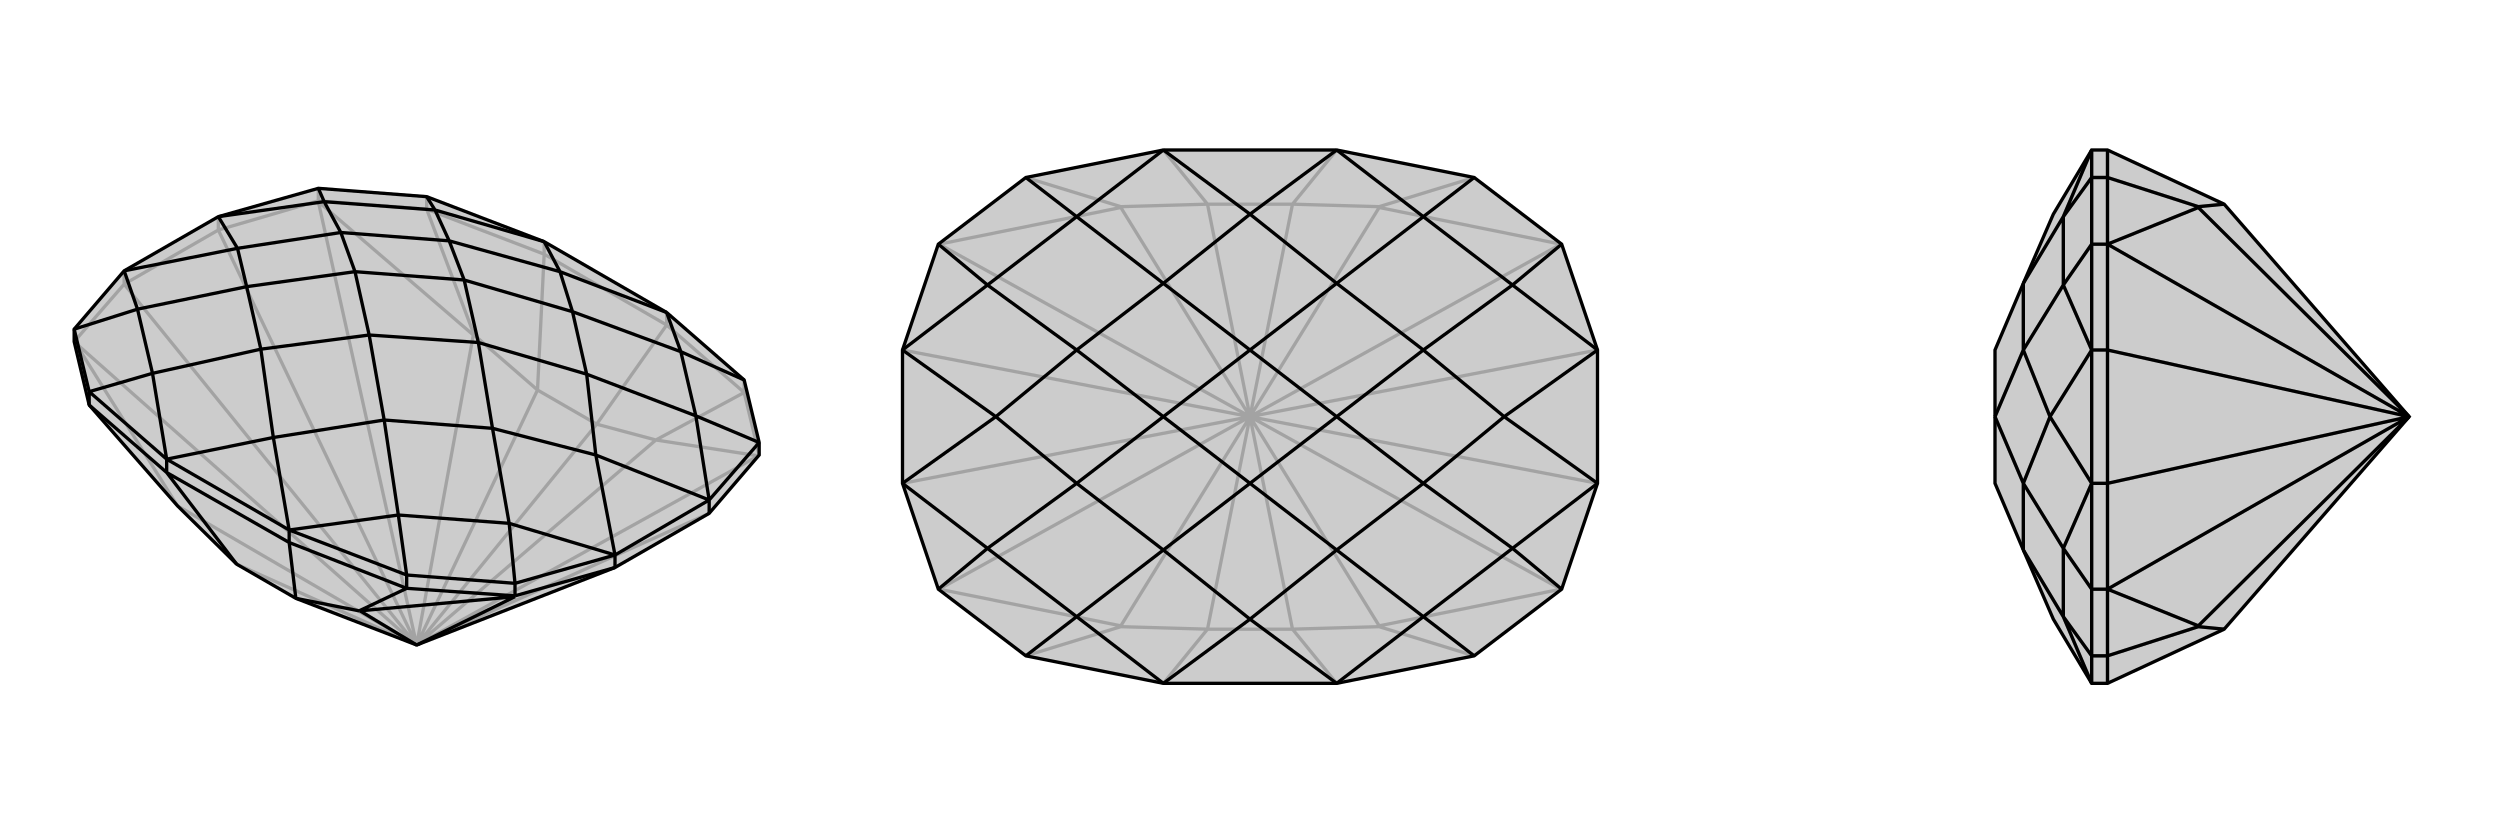
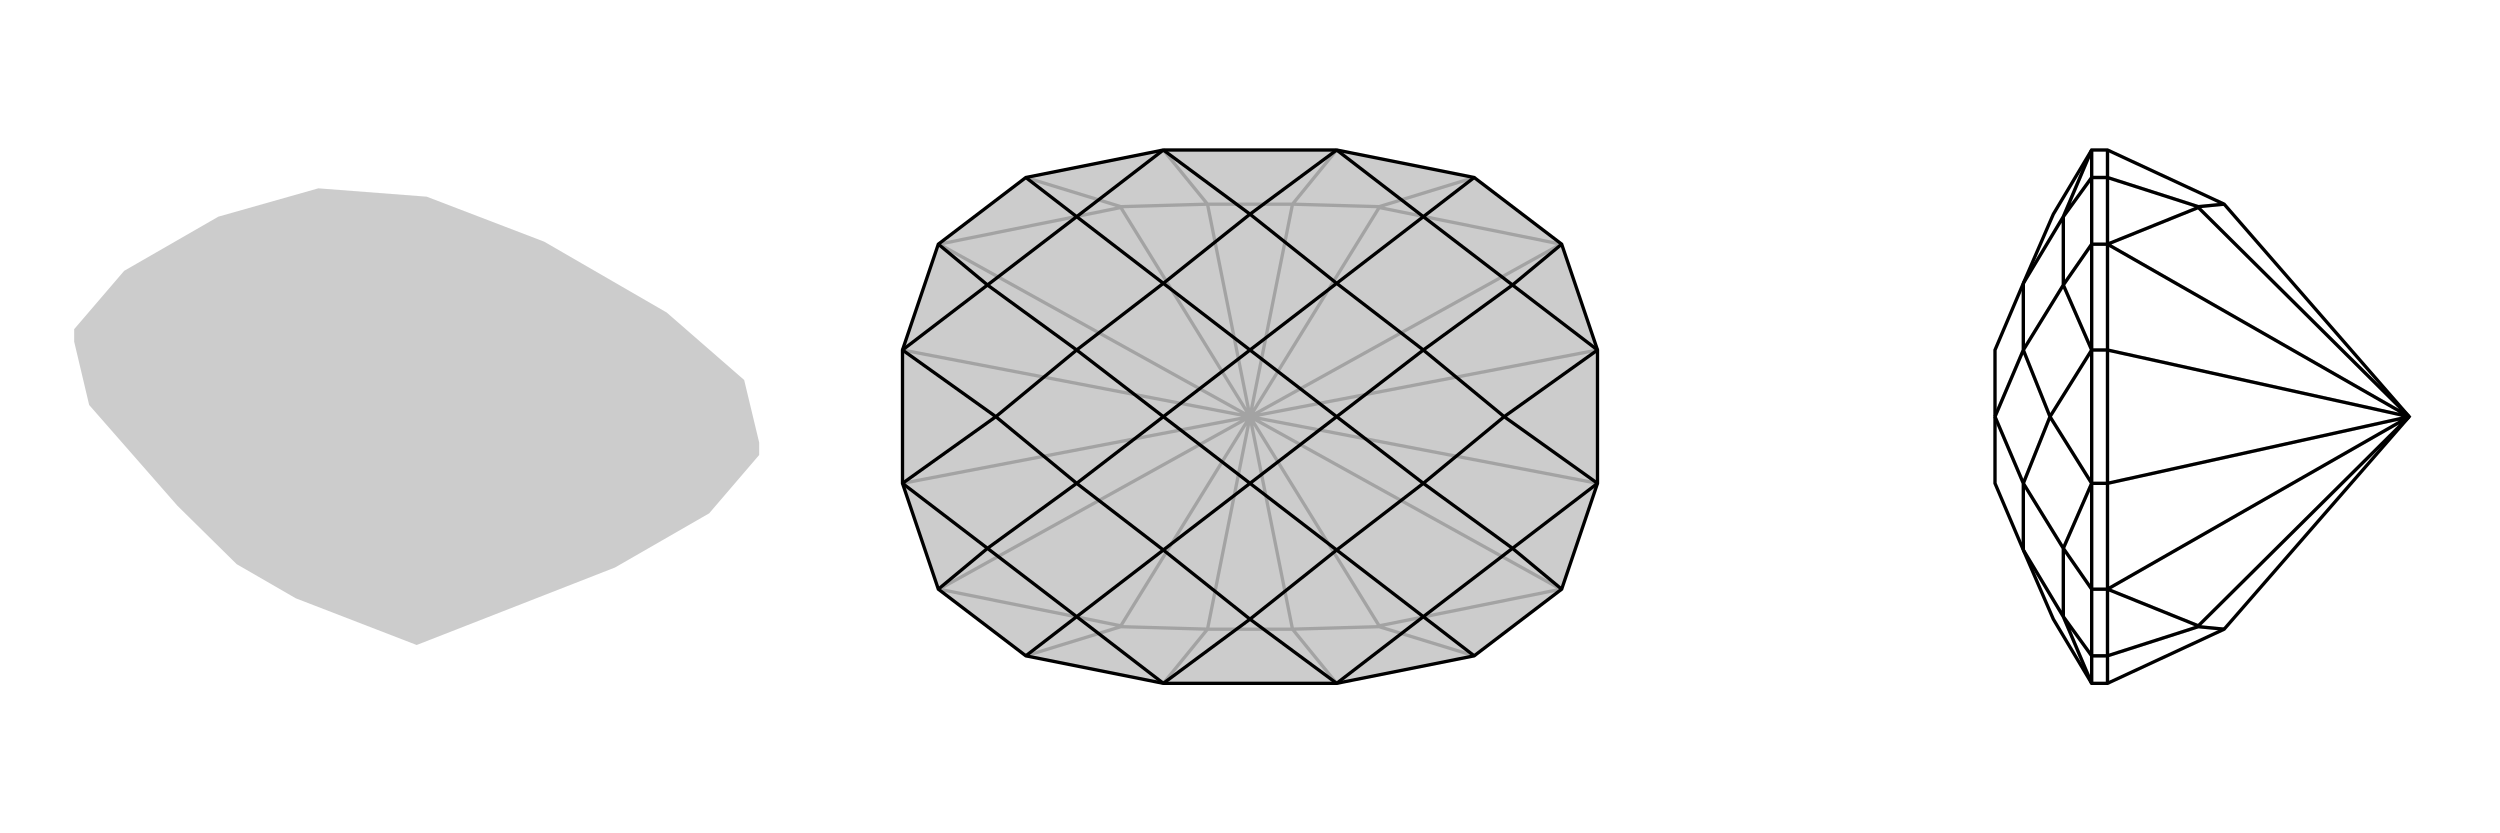
<svg xmlns="http://www.w3.org/2000/svg" viewBox="0 0 3000 1000">
  <g stroke="currentColor" stroke-width="4" fill="none" transform="translate(0 -45)">
    <path fill="currentColor" stroke="none" fill-opacity=".2" d="M851,661L738,726L500,819L355,763L284,722L213,652L107,531L89,455L89,440L149,370L262,305L382,271L512,281L653,335L800,420L893,501L911,576L911,591L851,661z" />
-     <path stroke-opacity=".2" d="M262,321L262,305M149,386L149,370M382,286L382,271M893,516L893,501M512,296L512,281M800,435L800,420M653,350L653,335M262,321L262,321M262,321L382,286M149,386L149,386M149,386L89,455M500,819L910,592M500,819L382,287M500,819L90,456M500,819L568,447M500,819L213,652M500,819L787,573M500,819L284,722M500,819L645,513M500,819L716,554M500,819L851,661M262,321L149,386M500,819L262,321M500,819L149,386M911,591L893,516M911,591L910,592M910,592L787,573M787,573L787,573M382,286L512,296M382,286L382,287M382,287L568,447M568,447L569,447M89,455L90,456M90,456L213,652M213,652L213,652M893,516L800,435M716,554L787,573M893,516L787,573M512,296L653,350M645,513L569,447M512,296L569,447M800,435L653,350M716,554L645,513M716,554L800,435M645,513L653,350" />
-     <path d="M851,661L738,726L500,819L355,763L284,722L213,652L107,531L89,455L89,440L149,370L262,305L382,271L512,281L653,335L800,420L893,501L911,576L911,591L851,661z" />
-     <path d="M738,726L738,711M851,661L851,645M618,760L618,745M488,751L488,735M107,531L107,515M347,696L347,681M200,612L200,596M738,726L738,726M738,726L618,760M500,819L618,761M500,819L432,778M618,760L488,751M618,760L618,761M618,761L432,778M432,778L431,778M488,751L347,696M355,763L431,778M488,751L431,778M107,531L200,612M347,696L200,612M355,763L347,696M284,722L200,612M347,681L200,596M488,735L347,681M107,515L200,596M893,501L817,467M488,735L618,745M488,735L478,663M107,515L89,440M107,515L183,493M512,281L522,297M911,576L851,645M911,576L835,544M618,745L738,711M618,745L611,673M89,440L165,416M382,271L389,287M738,711L851,645M800,420L672,371M800,420L817,467M347,681L328,570M347,681L478,663M200,596L328,570M200,596L183,493M653,335L672,371M653,335L522,297M817,467L835,544M817,467L687,419M478,663L611,673M478,663L461,549M183,493L165,416M183,493L313,464M522,297L389,287M522,297L539,334M851,645L835,544M851,645L715,591M835,544L704,494M738,711L611,673M738,711L715,591M611,673L591,559M149,370L165,416M149,370L285,343M165,416L296,389M262,305L389,287M262,305L285,343M389,287L409,324M672,371L687,419M672,371L539,334M328,570L461,549M328,570L313,464M687,419L704,494M704,494L704,494M687,419L557,381M461,549L591,559M591,559L591,559M461,549L443,447M313,464L296,389M296,389L296,389M313,464L443,447M539,334L409,324M409,324L409,324M539,334L557,381M715,591L704,494M715,591L591,559M704,494L574,456M591,559L574,456M285,343L296,389M285,343L409,324M296,389L426,371M409,324L426,371M557,381L574,456M443,447L574,456M443,447L426,371M557,381L426,371" />
  </g>
  <g stroke="currentColor" stroke-width="4" fill="none" transform="translate(1000 0)">
    <path fill="currentColor" stroke="none" fill-opacity=".2" d="M874,293L917,420L917,580L874,707L769,787L604,820L396,820L231,787L126,707L83,580L83,420L126,293L231,213L396,180L604,180L769,213z" />
    <path stroke-opacity=".2" d="M500,500L873,707M500,500L873,293M500,500L127,293M500,500L127,707M500,500L345,249M500,500L655,751M500,500L345,751M500,500L655,249M500,500L551,755M500,500L449,755M500,500L449,245M500,500L551,245M500,500L917,580M500,500L917,420M500,500L83,420M500,500L83,580M874,707L873,707M873,707L655,751M655,751L655,752M874,293L873,293M873,293L655,249M655,249L655,248M126,293L127,293M127,293L345,249M345,249L345,248M126,707L127,707M127,707L345,751M345,751L345,752M551,755L655,752M769,787L655,752M551,245L655,248M769,213L655,248M449,245L345,248M231,213L345,248M449,755L345,752M231,787L345,752M551,755L449,755M551,755L604,820M449,755L396,820M551,245L449,245M551,245L604,180M449,245L396,180" />
    <path d="M874,293L917,420L917,580L874,707L769,787L604,820L396,820L231,787L126,707L83,580L83,420L126,293L231,213L396,180L604,180L769,213z" />
    <path d="M769,213L708,260M769,787L708,740M231,787L292,740M231,213L292,260M874,293L815,342M874,707L815,658M126,707L185,658M126,293L185,342M604,180L500,257M604,180L708,260M604,820L500,743M604,820L708,740M396,820L500,743M396,820L292,740M396,180L500,257M396,180L292,260M708,260L815,342M708,260L604,340M708,740L815,658M708,740L604,660M292,740L185,658M292,740L396,660M292,260L185,342M292,260L396,340M917,420L815,342M917,420L805,500M815,342L708,420M917,580L815,658M917,580L805,500M815,658L708,580M83,580L185,658M83,580L195,500M185,658L292,580M83,420L185,342M83,420L195,500M185,342L292,420M500,257L604,340M500,257L396,340M500,743L604,660M500,743L396,660M604,340L708,420M708,420L708,420M604,340L500,420M604,660L708,580M708,580L708,580M604,660L500,580M396,660L292,580M292,580L292,580M396,660L500,580M396,340L292,420M292,420L292,420M396,340L500,420M805,500L708,420M805,500L708,580M708,420L604,500M708,580L604,500M195,500L292,580M195,500L292,420M292,580L396,500M292,420L396,500M500,420L604,500M500,580L604,500M500,580L396,500M500,420L396,500" />
  </g>
  <g stroke="currentColor" stroke-width="4" fill="none" transform="translate(2000 0)">
-     <path fill="currentColor" stroke="none" fill-opacity=".2" d="M669,755L529,820L510,820L464,743L428,660L394,580L394,500L394,420L428,340L464,257L510,180L529,180L669,245L891,500z" />
    <path stroke-opacity=".2" d="M529,420L510,420M529,580L510,580M529,293L510,293M529,707L510,707M529,213L510,213M529,787L510,787M529,420L529,420M529,420L529,293M529,580L529,580M529,580L529,707M891,500L529,293M891,500L529,707M891,500L638,249M891,500L638,751M529,420L529,580M891,500L529,420M891,500L529,580M529,293L529,213M529,293L529,293M529,293L638,249M638,249L638,248M529,707L529,787M529,707L529,707M529,707L638,751M638,751L638,752M529,213L529,180M669,245L638,248M529,213L638,248M529,787L529,820M669,755L638,752M529,787L638,752M510,787L510,820M510,213L510,180M510,787L510,707M510,787L476,740M510,213L510,293M510,213L476,260M510,707L510,580M510,707L476,658M510,293L510,420M510,293L476,342M510,420L510,580M510,820L476,740M510,180L476,260M476,740L476,658M476,740L428,660M476,260L476,342M476,260L428,340M510,580L476,658M510,580L460,500M476,658L428,580M510,420L476,342M510,420L460,500M476,342L428,420M428,660L428,580M428,580L428,580M428,340L428,420M428,420L428,420M460,500L428,580M460,500L428,420M428,580L394,500M428,420L394,500" />
    <path d="M669,755L529,820L510,820L464,743L428,660L394,580L394,500L394,420L428,340L464,257L510,180L529,180L669,245L891,500z" />
    <path d="M529,580L510,580M529,420L510,420M529,707L510,707M529,293L510,293M529,787L510,787M529,213L510,213M529,580L529,580M529,580L529,707M529,420L529,420M529,420L529,293M891,500L529,707M891,500L529,293M891,500L638,751M891,500L638,249M529,580L529,420M891,500L529,580M891,500L529,420M529,707L529,787M529,707L529,707M529,707L638,751M638,751L638,752M529,293L529,213M529,293L529,293M529,293L638,249M638,249L638,248M529,787L529,820M669,755L638,752M529,787L638,752M529,213L529,180M669,245L638,248M529,213L638,248M510,213L510,180M510,787L510,820M510,213L510,293M510,213L476,260M510,787L510,707M510,787L476,740M510,293L510,420M510,293L476,342M510,707L510,580M510,707L476,658M510,580L510,420M510,180L476,260M510,820L476,740M476,260L476,342M476,260L428,340M476,740L476,658M476,740L428,660M510,420L476,342M510,420L460,500M476,342L428,420M510,580L476,658M510,580L460,500M476,658L428,580M428,340L428,420M428,420L428,420M428,660L428,580M428,580L428,580M460,500L428,420M460,500L428,580M428,420L394,500M428,580L394,500" />
  </g>
</svg>